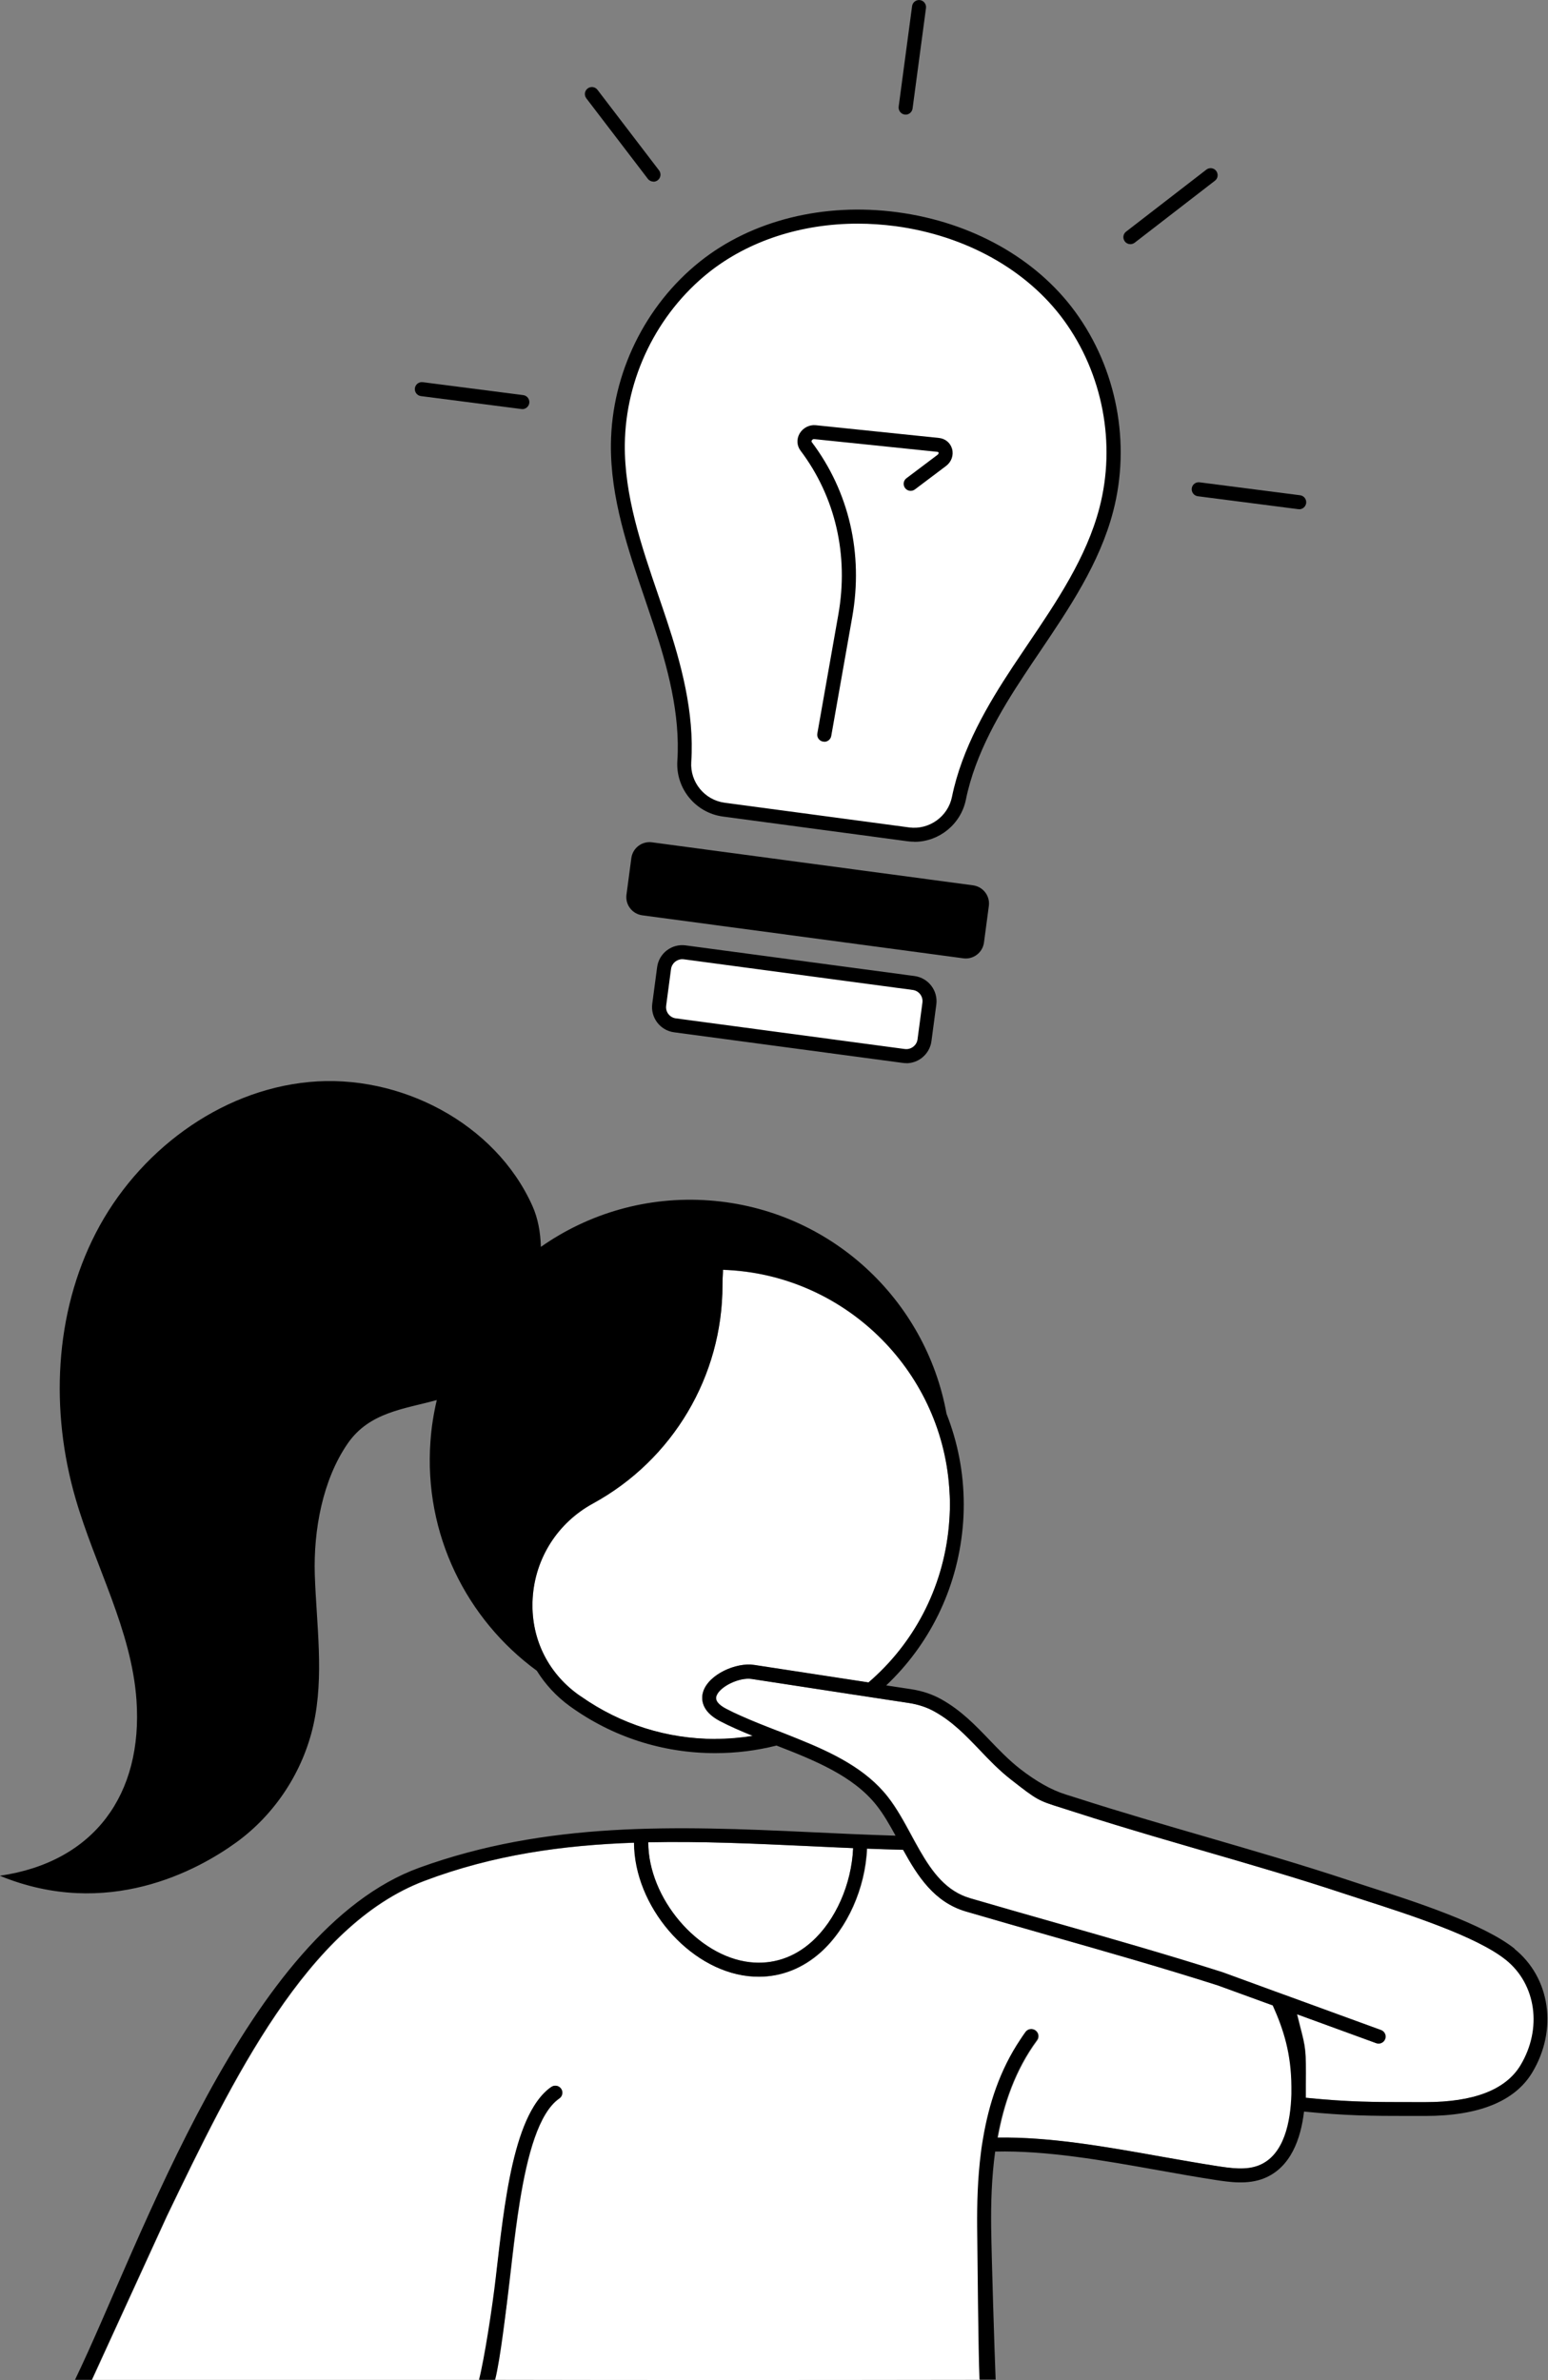
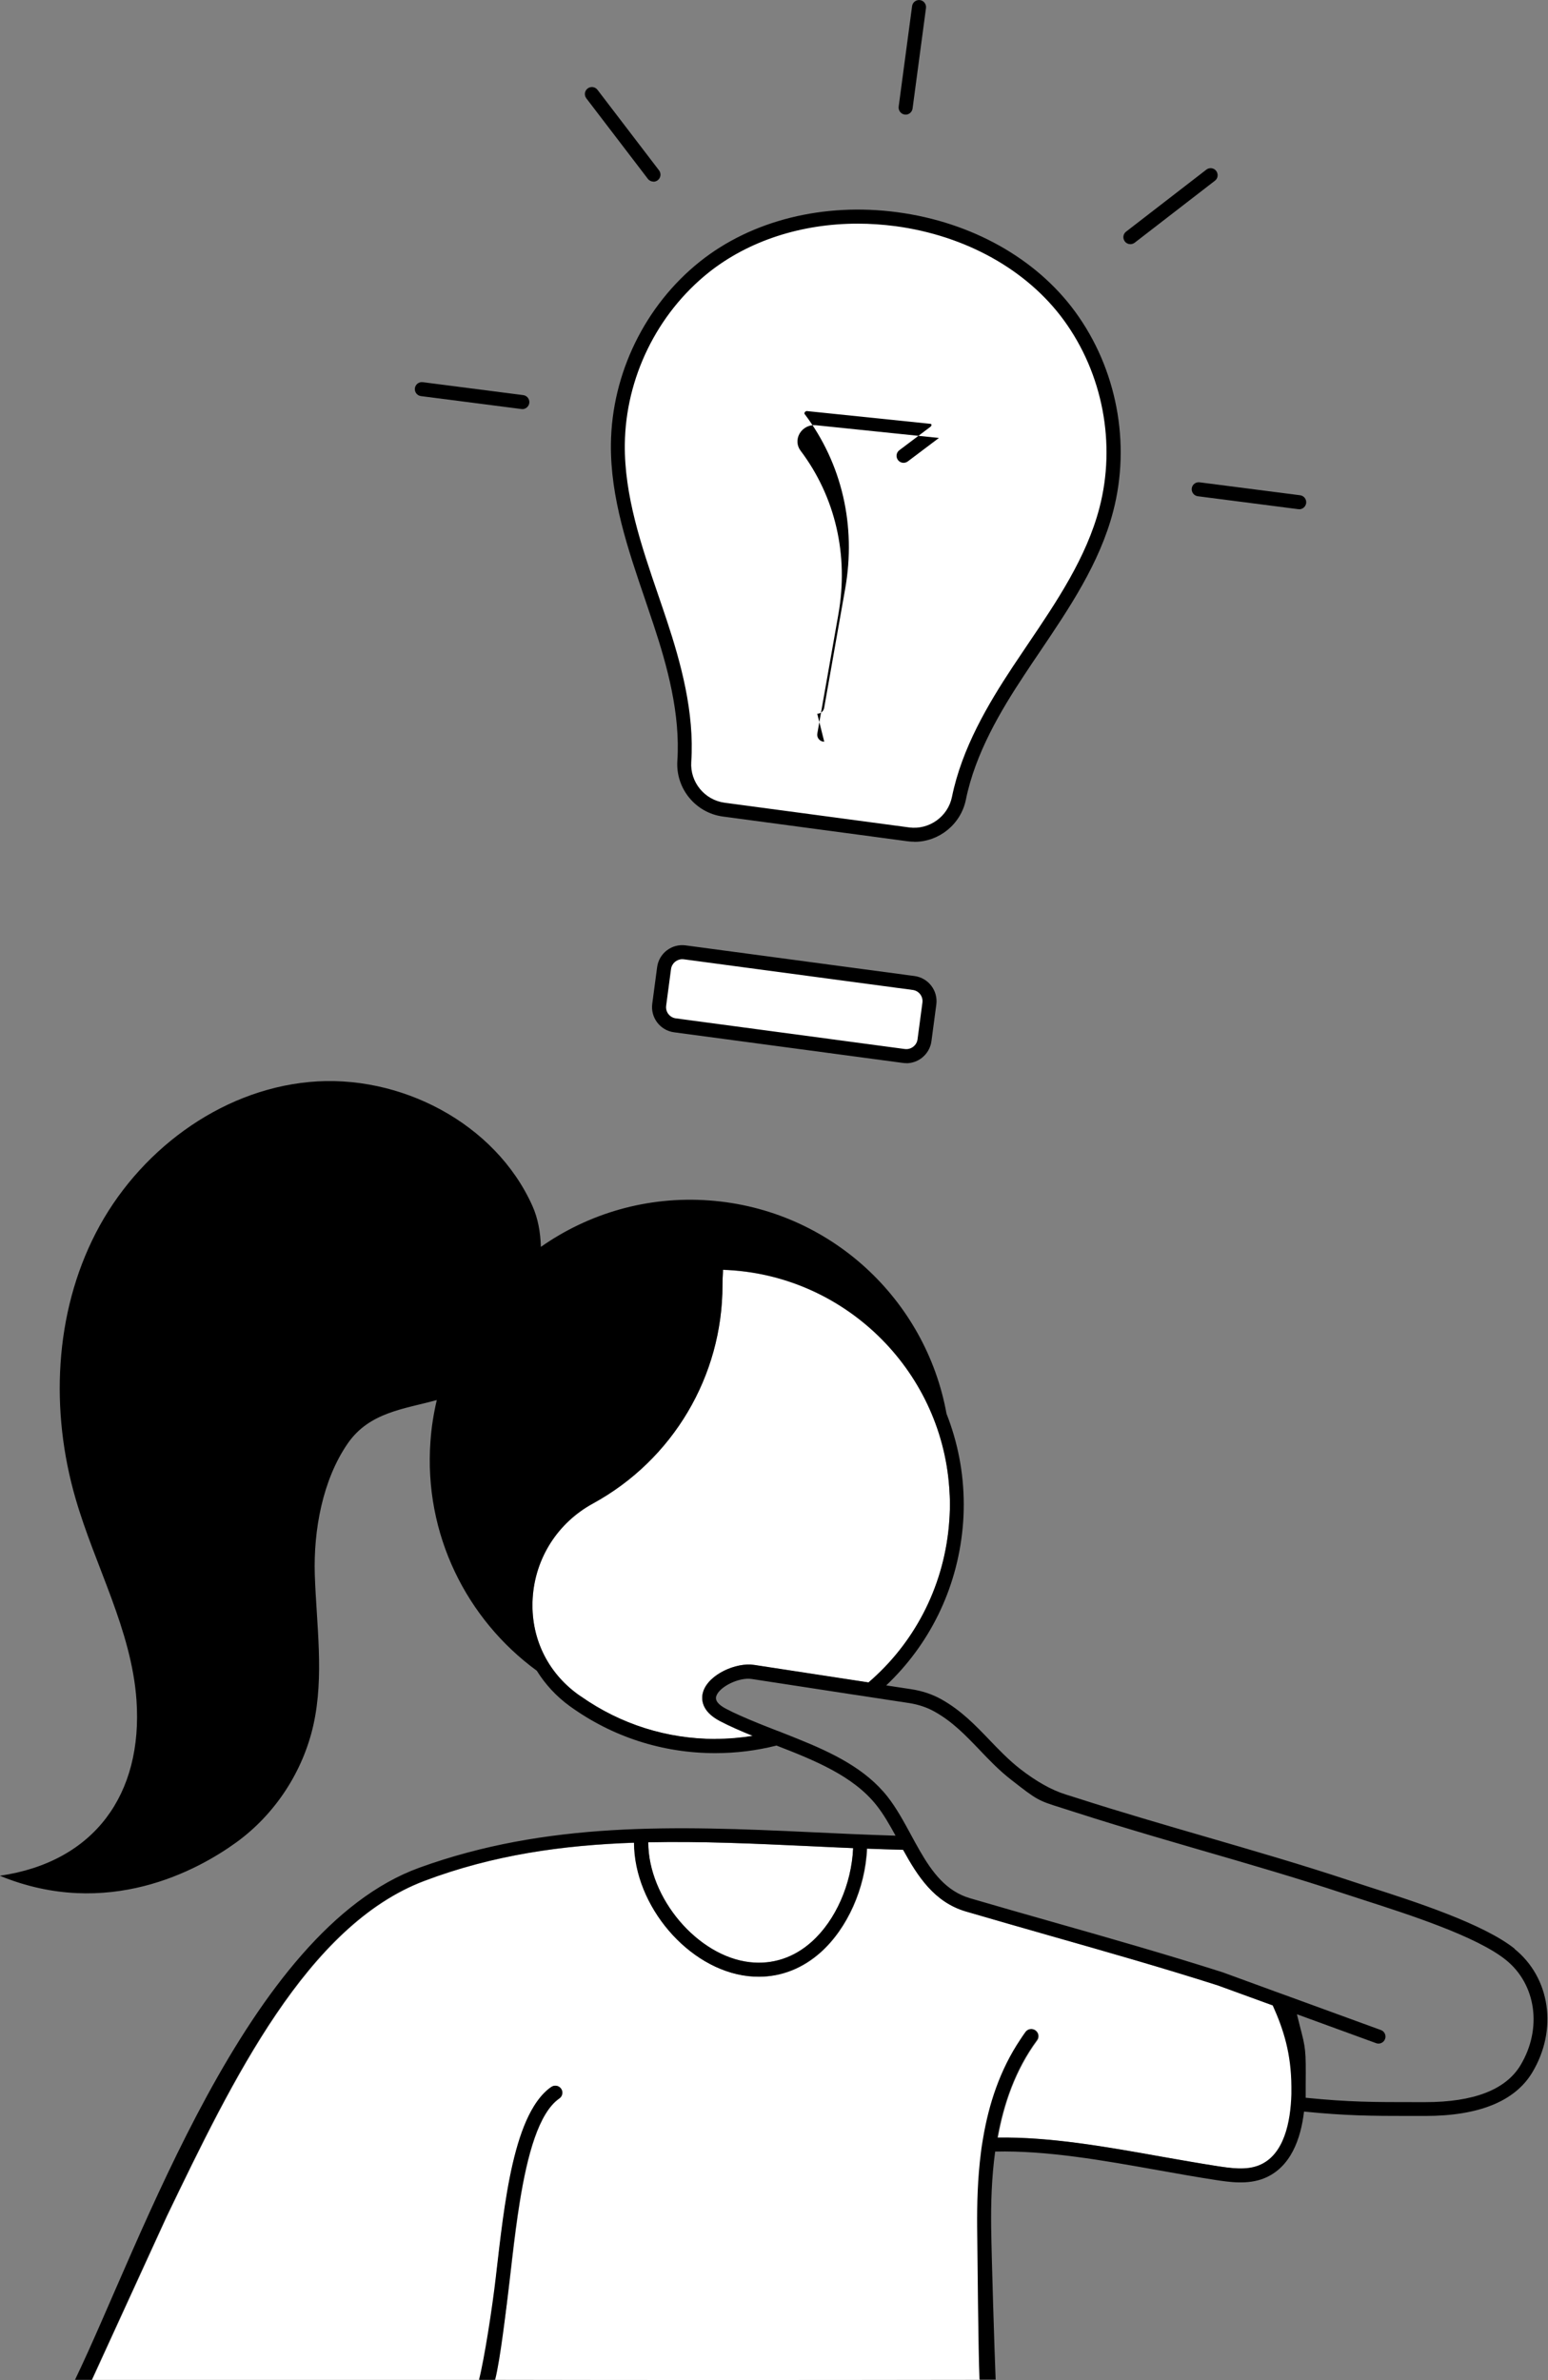
<svg xmlns="http://www.w3.org/2000/svg" id="Layer_1" viewBox="0 0 159.13 244.56">
  <rect x="0" y="0" width="159.13" height="244.56" fill="#808080" stroke="none" />
  <defs>
    <style>.cls-1{fill:#000;}.cls-1,.cls-2{stroke-width:0px;}.cls-2{fill:#fff;}</style>
  </defs>
-   <path class="cls-1" d="M99.03,98.47l-33.01-4.42c-1.03-.14-1.76-1.09-1.62-2.12l.5-3.76c.14-1.03,1.09-1.76,2.12-1.62l33.01,4.42c1.03.14,1.76,1.09,1.62,2.12l-.5,3.76c-.14,1.03-1.09,1.76-2.12,1.62" />
  <rect class="cls-2" x="77.87" y="89.42" width="7.56" height="27.52" rx="1.89" ry="1.89" transform="translate(-31.44 170.42) rotate(-82.38)" />
  <path class="cls-1" d="M93.17,109.24c-.12,0-.23,0-.35-.02l-23.53-3.15c-1.43-.19-2.43-1.51-2.24-2.93l.5-3.76c.19-1.43,1.5-2.43,2.93-2.24l23.53,3.15c1.43.19,2.43,1.51,2.24,2.93l-.5,3.76c-.09.69-.45,1.3-1,1.73-.46.35-1.01.54-1.58.54ZM70.14,98.56c-.58,0-1.08.43-1.16,1.01l-.5,3.76c-.09.64.36,1.23,1,1.31l23.53,3.15c.31.04.61-.04.86-.23.25-.19.41-.46.45-.77l.5-3.76c.09-.64-.36-1.23-1-1.31l-23.53-3.15c-.05,0-.1-.01-.16-.01Z" />
  <path class="cls-2" d="M113.72,52.36c-1.59,6.11-5.53,11.29-9.02,16.55-2.67,4.03-5.19,8.43-6.14,13.1-.49,2.42-2.76,4.04-5.2,3.71l-18.98-2.54c-2.44-.33-4.21-2.49-4.04-4.95.31-4.76-.96-9.66-2.48-14.26-1.98-6-4.42-12.03-4.35-18.34.08-6.98,3.43-13.85,8.89-18.2,5.4-4.31,12.75-5.85,19.76-4.91,7.01.94,13.69,4.35,17.77,9.94,4.12,5.63,5.55,13.15,3.79,19.9Z" />
  <path class="cls-1" d="M93.98,86.49c-.24,0-.47-.02-.71-.05l-18.97-2.54c-2.8-.38-4.85-2.88-4.67-5.71.32-4.85-1.05-9.79-2.44-13.98-.29-.87-.59-1.74-.88-2.62-1.75-5.13-3.57-10.44-3.51-15.96.08-7.23,3.5-14.25,9.16-18.76,5.31-4.23,12.71-6.08,20.31-5.06,7.6,1.02,14.25,4.74,18.26,10.23,4.27,5.84,5.73,13.51,3.9,20.51h0c-1.39,5.34-4.54,9.98-7.57,14.47-.52.77-1.04,1.53-1.54,2.3-2.44,3.68-5.06,8.08-6.03,12.85-.52,2.54-2.77,4.33-5.29,4.33ZM88.18,22.98c-5.8,0-11.23,1.76-15.33,5.02-5.32,4.25-8.54,10.84-8.62,17.65-.06,5.27,1.71,10.46,3.43,15.48.3.88.6,1.75.89,2.63,1.43,4.32,2.85,9.43,2.51,14.53-.14,2.07,1.37,3.91,3.42,4.19l18.98,2.54c2.05.27,3.99-1.11,4.4-3.14,1.02-5.01,3.73-9.56,6.24-13.36.51-.77,1.03-1.54,1.55-2.31,2.97-4.39,6.04-8.93,7.37-14.03h0c1.72-6.59.34-13.8-3.67-19.29-3.78-5.17-10.08-8.68-17.29-9.65-1.31-.17-2.61-.26-3.89-.26Z" />
-   <path class="cls-1" d="M84.73,76.21s-.08,0-.13-.01c-.39-.07-.65-.44-.58-.83l2.16-12.23c1.08-6.1-.3-12.08-3.89-16.84-.38-.51-.42-1.17-.1-1.74.34-.59.99-.93,1.65-.87l12.68,1.31c.66.07,1.17.5,1.35,1.12.18.65-.06,1.34-.62,1.76l-3.2,2.41c-.32.24-.77.18-1.01-.14-.24-.32-.18-.77.14-1.01l3.2-2.41c.12-.09.11-.19.1-.22-.01-.05-.04-.07-.1-.08l-12.68-1.31c-.15-.02-.24.11-.25.14-.04.07-.04.12,0,.17,3.83,5.08,5.31,11.46,4.16,17.96l-2.16,12.23c-.06.35-.37.6-.71.6Z" />
+   <path class="cls-1" d="M84.73,76.21s-.08,0-.13-.01c-.39-.07-.65-.44-.58-.83l2.16-12.23c1.08-6.1-.3-12.08-3.89-16.84-.38-.51-.42-1.17-.1-1.74.34-.59.99-.93,1.65-.87l12.68,1.31l-3.2,2.41c-.32.24-.77.18-1.01-.14-.24-.32-.18-.77.14-1.01l3.2-2.41c.12-.09.11-.19.1-.22-.01-.05-.04-.07-.1-.08l-12.68-1.31c-.15-.02-.24.11-.25.14-.04.07-.04.12,0,.17,3.83,5.08,5.31,11.46,4.16,17.96l-2.16,12.23c-.06.35-.37.6-.71.6Z" />
  <path class="cls-1" d="M133.55,52.32s-.06,0-.09,0l-10.33-1.33c-.39-.05-.67-.41-.62-.81s.41-.67.81-.62l10.33,1.33c.39.05.67.41.62.81-.05.36-.36.63-.71.63Z" />
  <path class="cls-1" d="M53.69,42.03s-.06,0-.09,0l-10.33-1.33c-.39-.05-.67-.41-.62-.81.05-.39.41-.67.81-.62l10.33,1.33c.39.05.67.41.62.81-.05.36-.36.63-.71.63Z" />
  <path class="cls-1" d="M93.1,11.77s-.06,0-.1,0c-.39-.05-.67-.42-.62-.81l1.38-10.33c.05-.39.41-.67.81-.62.39.05.67.42.62.81l-1.38,10.33c-.05.36-.36.63-.71.63Z" />
  <path class="cls-1" d="M116.2,25.09c-.22,0-.43-.1-.57-.28-.24-.32-.19-.77.13-1.01l8.25-6.37c.31-.24.77-.19,1.01.13.24.32.19.77-.13,1.01l-8.25,6.37c-.13.1-.29.15-.44.15Z" />
  <path class="cls-1" d="M67.17,18.66c-.22,0-.43-.1-.57-.28l-6.33-8.28c-.24-.32-.18-.77.14-1.01.32-.24.77-.18,1.01.14l6.33,8.28c.24.32.18.77-.14,1.01-.13.1-.28.15-.44.15Z" />
  <path class="cls-2" d="M125.24,204.02c-5.69-1.81-11.57-3.49-17.26-5.11-2.89-.82-5.77-1.64-8.65-2.49-3.24-.95-4.95-3.6-6.46-6.34-1.25-.03-2.49-.07-3.72-.12-.18,4.06-2.01,8.18-4.76,10.65-1.85,1.65-4.03,2.51-6.36,2.51-.36,0-.73-.02-1.09-.06-6.13-.69-11.71-7.22-11.73-13.71-7.34.25-14.5,1.25-21.56,3.92-12.07,4.56-19.72,20.44-26.47,34.44,0,0-7.71,16.83-7.71,16.83h39.86c.53-2.06,1.39-6.62,1.68-10.66.04-.54.12-1.09.19-1.64.21-1.84.44-3.7.71-5.5.63-4.11,1.5-7.9,3.01-10.33.51-.83,1.1-1.5,1.78-1.97.33-.23.78-.14,1,.18.23.33.14.78-.18,1-2.12,1.46-3.29,5.79-4.07,10.62-.3,1.85-.54,3.77-.76,5.63-.09.73-.17,1.46-.25,2.16-.39,3.49-1.14,8.36-1.68,10.5,14.99.03,30.54.03,49.99,0-.13-3.11-.2-12.31-.24-15.64-.03-2.38.04-5.02.39-7.72.03-.24.07-.49.1-.73.04-.24.08-.48.12-.73.59-3.48,1.73-6.99,3.82-10.12.18-.27.35-.53.54-.79.24-.32.69-.39,1.01-.15s.39.69.15,1.01c-2.23,3.02-3.43,6.51-4.05,10,5.37-.09,11.17.94,16.81,1.95,2.01.36,3.91.7,5.78.98,1.39.21,2.97.45,4.29-.08,2.6-1.05,3.25-4.51,3.33-7.31v-.77c-.02-3.41-.79-5.87-1.91-8.35l-5.63-2.05Z" />
  <path class="cls-2" d="M66.64,189.3c0,5.73,5.08,11.72,10.45,12.32,2.32.26,4.52-.46,6.34-2.09,2.48-2.21,4.1-5.94,4.27-9.63-1.47-.06-2.94-.13-4.41-.2-5.67-.26-11.21-.52-16.65-.4Z" />
  <path class="cls-2" d="M59.44,174.13c.1.07.21.14.31.21,4.06,2.84,8.81,4.35,13.79,4.35,1.31,0,2.59-.11,3.84-.31-1.18-.48-2.35-.98-3.41-1.54-.11-.06-.21-.12-.31-.18-1.72-1.05-1.54-2.32-1.37-2.84.58-1.78,3.41-3.02,5.23-2.73l8.23,1.26,3.53.54c4.58-3.93,7.66-9.58,8.26-16.06.07-.78.11-1.52.11-2.25,0-.57-.03-1.14-.07-1.7-.86-12.22-10.91-21.99-23.26-22.39,0,0,0,0,0,0,0,.06,0,.11,0,.17-.03.48-.05.95-.05,1.41,0,9.34-5.1,17.94-13.31,22.43-3.63,1.98-5.94,5.61-6.2,9.7-.25,3.98,1.46,7.6,4.68,9.94Z" />
-   <path class="cls-2" d="M154.83,201.38c-3.01-2.41-9.95-4.65-14.55-6.13-.71-.23-1.37-.44-1.94-.63-4.9-1.63-9.94-3.09-14.81-4.5-1.28-.37-2.58-.75-3.87-1.13-.39-.11-.77-.23-1.16-.34-.78-.23-1.56-.46-2.34-.7-.51-.15-1.01-.31-1.52-.46-1.41-.43-2.82-.87-4.21-1.32-.51-.17-.94-.3-1.31-.42-2.38-.74-2.47-.8-5.13-2.87-1.24-.97-2.27-2.05-3.27-3.09-1.42-1.49-2.77-2.9-4.62-3.92-.78-.44-1.66-.73-2.63-.88l-3.75-.57-1.03-.16-.95-.14-3.91-.6-6.52-1c-1.28-.2-3.32.79-3.64,1.76-.14.44.19.87.98,1.29.49.26,1,.5,1.52.73,1.19.54,2.45,1.03,3.77,1.54.03.01.06.02.09.03.33.13.66.26.99.39.36.14.71.28,1.07.43,3.52,1.42,6.94,3.06,9.19,5.93.92,1.17,1.67,2.55,2.4,3.9.03.05.05.1.08.15.13.24.26.49.4.73.14.25.27.49.41.73,1.3,2.26,2.74,4.21,5.19,4.92,2.87.84,5.76,1.66,8.64,2.48,5.7,1.62,11.59,3.3,17.33,5.13l4.27,1.56.98.36.97.35.61.22s.03.01.05.02l9.38,3.42c.37.14.57.55.43.92-.14.37-.55.57-.92.43l-8.14-2.97c.12.48.22.89.31,1.24.58,2.27.61,2.41.59,5.97v.29s0,.75,0,.75v.33c4.51.45,6.89.44,11.44.45h.89c4.99,0,8.28-1.27,9.79-3.79,2.26-3.76,1.62-8.32-1.51-10.83Z" />
  <path class="cls-1" d="M56.67,214.43c-.68.47-1.26,1.14-1.78,1.97-1.51,2.43-2.39,6.22-3.01,10.33-.27,1.8-.5,3.67-.71,5.5-.06.55-.12,1.09-.19,1.64-.38,3.33-1.21,8.6-1.74,10.66h1.66c.54-2.15,1.11-7.01,1.51-10.5.08-.71.16-1.43.25-2.16.22-1.87.46-3.78.76-5.63.78-4.83,1.95-9.15,4.07-10.62.33-.23.41-.68.18-1-.23-.33-.68-.41-1-.18Z" />
  <path class="cls-1" d="M155.73,200.26c-3.21-2.58-10.31-4.87-15.01-6.38-.71-.23-1.36-.44-1.93-.63-4.93-1.64-9.98-3.1-14.86-4.52-4.3-1.25-8.74-2.54-13.07-3.93-.52-.17-.95-.3-1.33-.42q-2.17-.68-4.68-2.63c-1.15-.9-2.15-1.94-3.12-2.95-1.44-1.5-2.92-3.05-4.96-4.19-.93-.52-1.98-.87-3.11-1.04l-2.56-.39c4.36-4.12,7.26-9.78,7.86-16.21.08-.83.11-1.61.11-2.38,0-3.29-.63-6.43-1.77-9.32-2.12-11.73-11.95-21.01-24.39-21.92-6.4-.47-12.43,1.35-17.31,4.77-.04-1.5-.3-2.94-.87-4.21-3.82-8.52-13.65-13.61-22.95-12.73-9.3.88-17.65,7.21-21.93,15.51-4.28,8.3-4.69,18.3-2.09,27.27,2.01,6.96,5.76,13.51,6.27,20.74.67,9.64-4.31,16.63-14.05,18.04,11.03,4.53,20.32-.54,24.31-3.43,3.99-2.89,6.86-7.28,7.93-12.08,1.12-5.04.31-10.28.14-15.44-.14-4.52.79-9.75,3.42-13.52,2.22-3.16,5.74-3.48,9.12-4.41-.32,1.37-.55,2.78-.65,4.23-.7,9.56,3.72,18.31,10.93,23.58.87,1.4,2.01,2.64,3.39,3.64,4.37,3.16,9.54,4.83,14.95,4.83,2.18,0,4.29-.27,6.3-.78,3.92,1.52,7.91,3.13,10.29,6.15.72.91,1.33,1.98,1.95,3.11-2.93-.09-5.84-.22-8.72-.36-13.99-.66-27.13-1.09-40.23,3.65-17.81,6.45-28.55,38.43-35.4,52.62h1.72s7.71-16.82,7.71-16.83c6.75-14.01,14.4-29.88,26.47-34.44,7.07-2.67,14.23-3.67,21.56-3.92.02,6.5,5.6,13.03,11.73,13.71.37.04.73.06,1.09.06,2.33,0,4.51-.86,6.36-2.51,2.75-2.46,4.58-6.58,4.76-10.65,1.24.05,2.48.09,3.72.12,1.51,2.74,3.21,5.39,6.46,6.34,2.88.84,5.76,1.66,8.65,2.49,5.69,1.62,11.57,3.29,17.26,5.11l5.63,2.05c1.12,2.48,1.9,4.95,1.92,8.35v.77c-.08,2.8-.73,6.27-3.34,7.31-1.32.53-2.9.29-4.29.08-1.86-.29-3.77-.63-5.78-.98-5.65-1.01-11.44-2.04-16.81-1.95.63-3.48,1.82-6.97,4.05-10,.24-.32.17-.77-.15-1.01s-.77-.17-1.01.15c-.19.26-.37.53-.54.79-2.1,3.13-3.23,6.64-3.82,10.12-.04.24-.08.49-.12.73-.04.24-.07.49-.1.73-.35,2.7-.41,5.34-.39,7.72.04,3.33.11,12.54.24,15.64h1.66c-.12-2.93-.42-12.52-.46-15.66-.03-2.4.04-5.06.41-7.77,5.31-.13,11.12.91,16.79,1.92,2.02.36,3.93.7,5.81.99,1.5.23,3.36.51,5.04-.16,2.74-1.1,3.78-4.05,4.11-6.86,4.36.43,6.87.45,10.94.45h1.51c5.53,0,9.24-1.51,11.02-4.48,2.63-4.39,1.85-9.73-1.85-12.7ZM146.55,216h-.89c-4.55,0-6.93,0-11.44-.45v-.33s0-.75,0-.75v-.29c.03-3.57,0-3.7-.59-5.97-.09-.35-.19-.76-.31-1.24l8.14,2.97c.37.14.79-.06.92-.43.14-.37-.06-.79-.43-.92l-9.38-3.42s-.03-.01-.05-.02l-.61-.22-.97-.35-.98-.36-4.27-1.56c-5.74-1.83-11.63-3.51-17.33-5.13-2.88-.82-5.77-1.64-8.64-2.48-2.45-.72-3.89-2.66-5.19-4.92-.14-.24-.27-.48-.41-.73-.13-.24-.26-.48-.4-.73-.03-.05-.05-.1-.08-.15-.73-1.34-1.48-2.73-2.4-3.9-2.25-2.87-5.67-4.51-9.19-5.93-.36-.14-.71-.29-1.07-.43-.33-.13-.66-.26-.99-.39-.03-.01-.06-.02-.09-.03-1.32-.51-2.58-1.01-3.77-1.54-.52-.23-1.03-.47-1.52-.73-.79-.42-1.12-.85-.98-1.29.32-.97,2.35-1.96,3.64-1.76l6.52,1,3.91.6.95.14,1.03.16,3.75.57c.96.15,1.85.44,2.63.88,1.85,1.03,3.19,2.43,4.62,3.92,1,1.05,2.03,2.13,3.27,3.09,2.66,2.08,2.76,2.13,5.13,2.87.37.12.8.25,1.31.42,1.4.45,2.8.89,4.21,1.32.51.15,1.01.31,1.52.46.78.24,1.56.47,2.34.7.39.11.77.23,1.16.34,1.3.38,2.59.76,3.87,1.13,4.87,1.41,9.9,2.87,14.81,4.5.57.19,1.22.4,1.94.63,4.6,1.48,11.55,3.72,14.55,6.13,3.13,2.51,3.77,7.07,1.51,10.83-1.51,2.51-4.8,3.79-9.79,3.79ZM73.54,178.68c-4.98,0-9.74-1.51-13.79-4.35-.1-.07-.21-.13-.31-.21-3.23-2.33-4.93-5.95-4.68-9.94.26-4.09,2.57-7.72,6.2-9.7,8.21-4.49,13.31-13.08,13.31-22.43,0-.46.02-.93.05-1.41,0-.06,0-.11,0-.17,0,0,0,0,0,0,12.35.4,22.4,10.17,23.26,22.39.04.56.07,1.13.07,1.7,0,.73-.04,1.46-.11,2.25-.6,6.48-3.68,12.13-8.26,16.06l-3.53-.54-8.23-1.26c-1.82-.28-4.64.95-5.23,2.73-.17.52-.35,1.79,1.37,2.84.1.06.2.12.31.18,1.07.56,2.23,1.06,3.41,1.54-1.25.2-2.53.31-3.84.31ZM83.43,199.53c-1.82,1.63-4.01,2.35-6.34,2.09-5.37-.6-10.45-6.59-10.45-12.32,5.44-.12,10.98.14,16.65.4,1.46.07,2.93.14,4.41.2-.16,3.69-1.79,7.42-4.27,9.63Z" />
</svg>